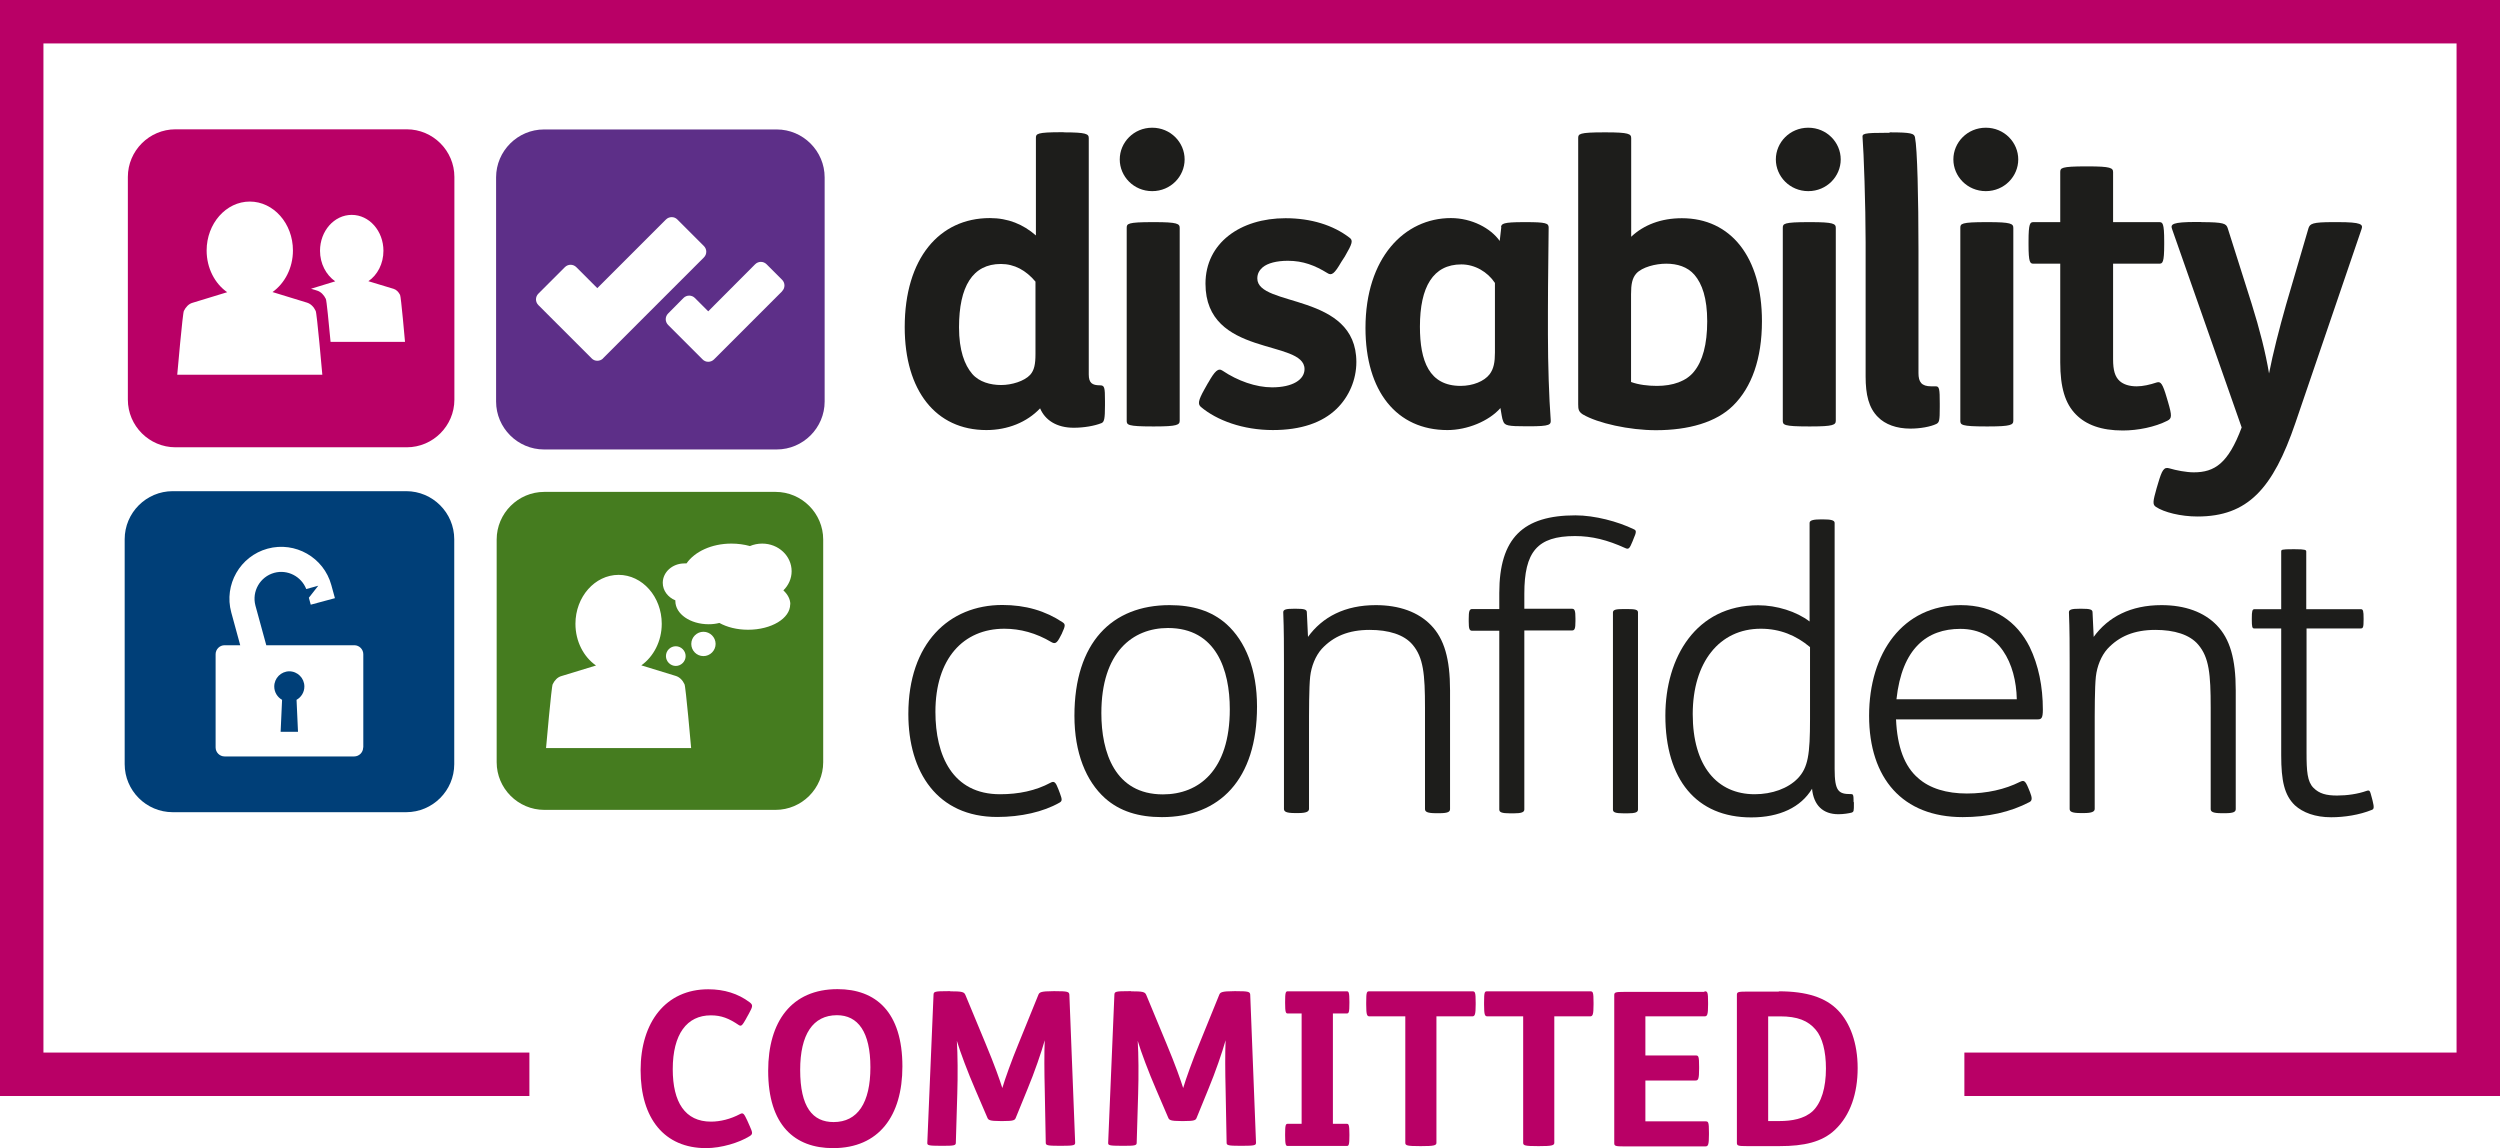
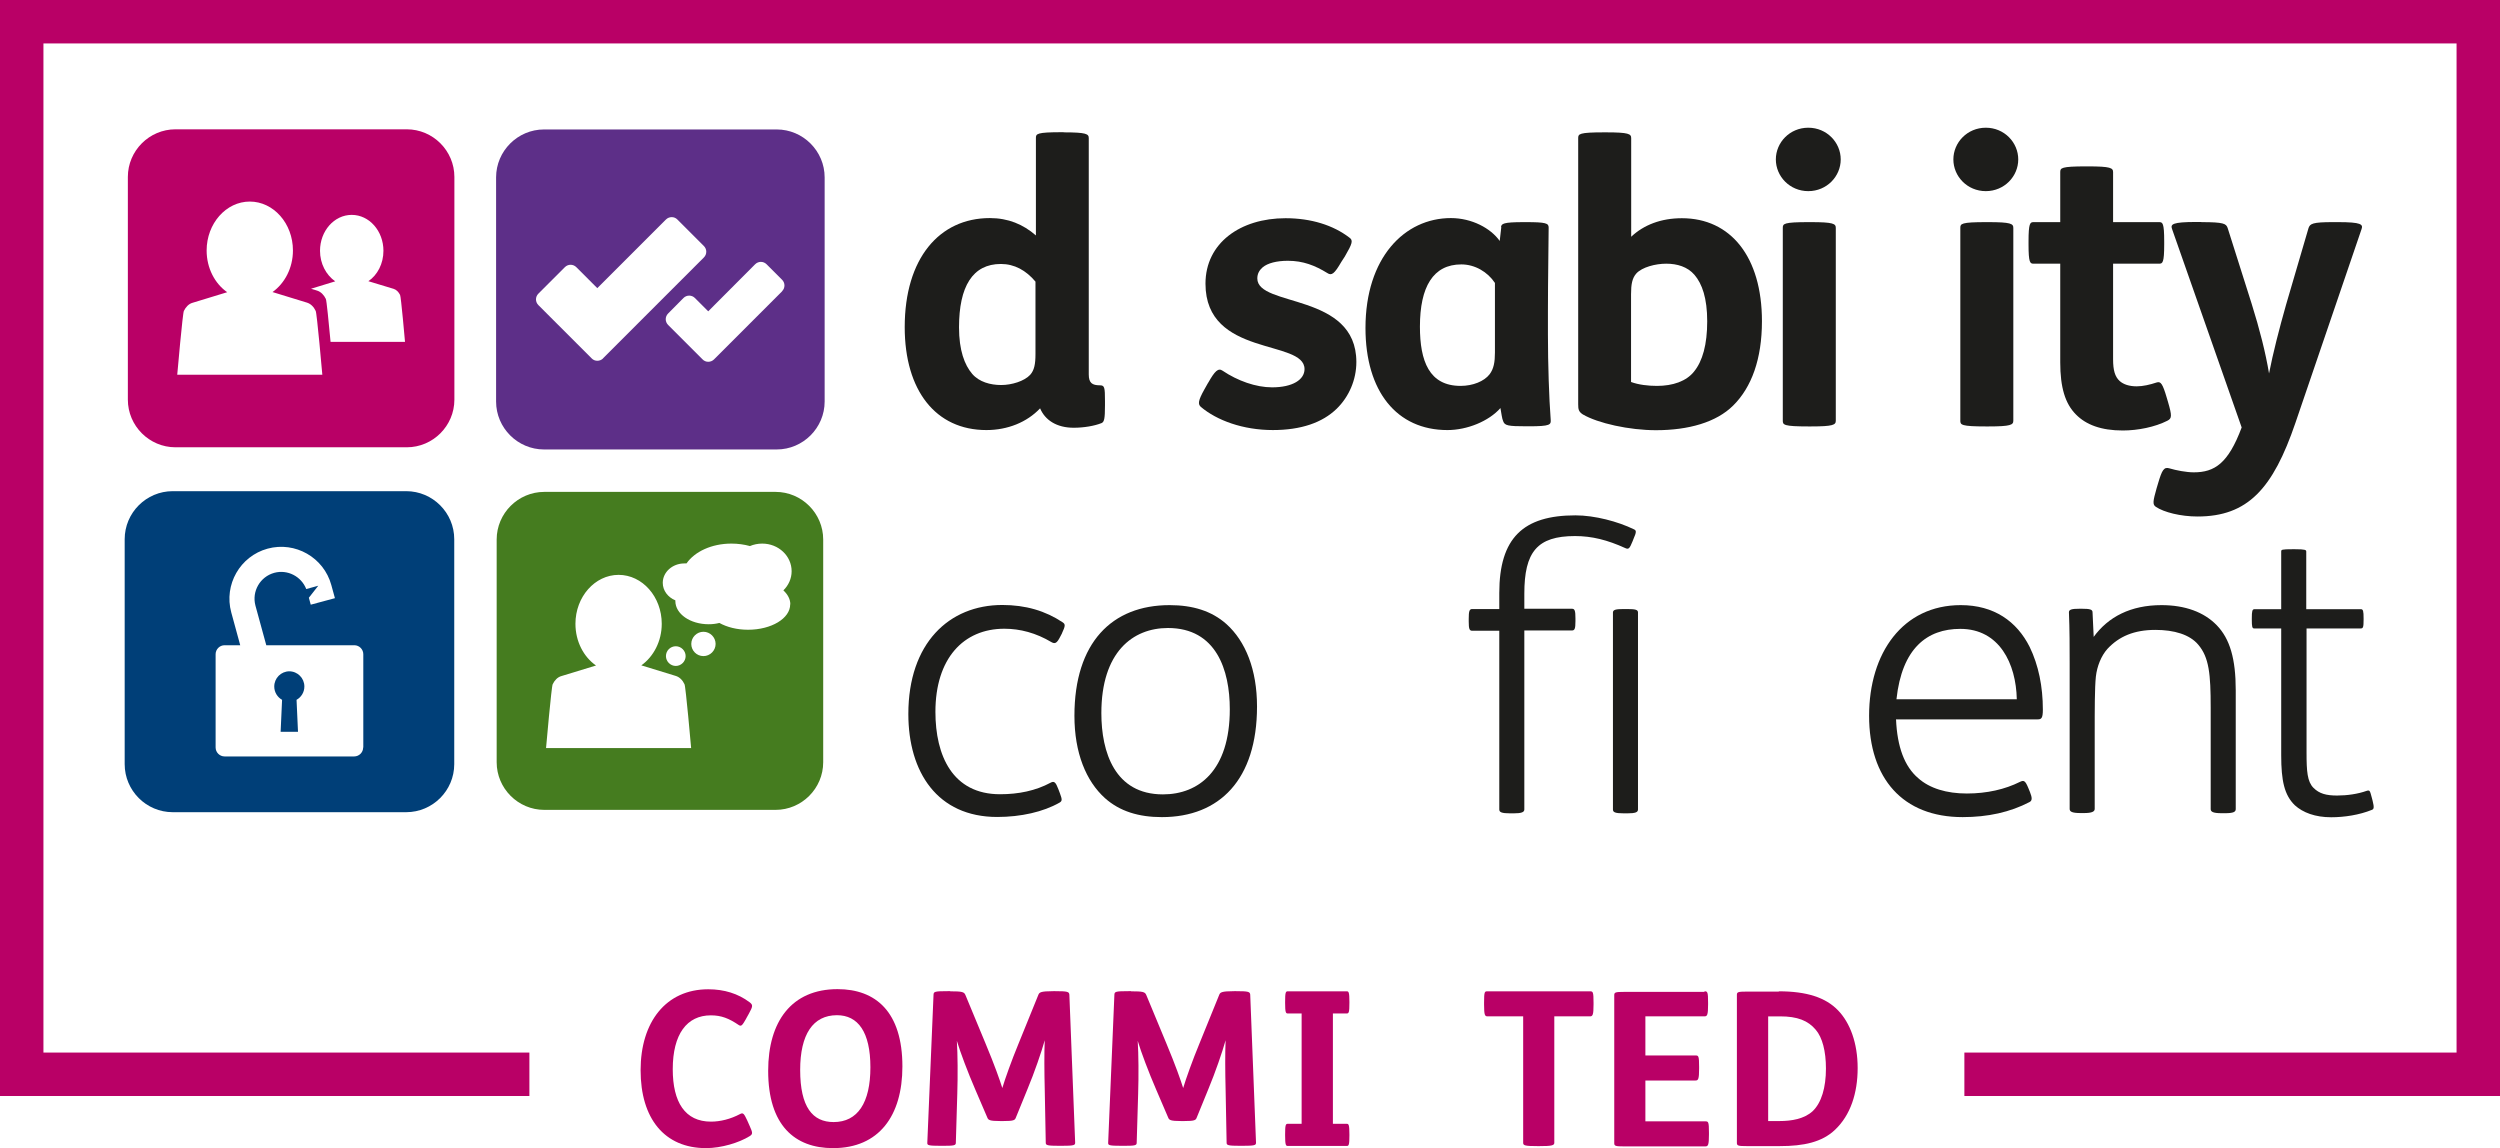
<svg xmlns="http://www.w3.org/2000/svg" viewBox="0 0 172.65 79.29">
  <defs>
    <style>.cls-1{fill:#457c1f;}.cls-1,.cls-2,.cls-3,.cls-4,.cls-5,.cls-6{stroke-width:0px;}.cls-2{fill:#5d2f88;}.cls-7{clip-path:url(#clippath);}.cls-3,.cls-8{fill:none;}.cls-4{fill:#003f78;}.cls-5{fill:#1d1d1b;}.cls-9{clip-path:url(#clippath-1);}.cls-6{fill:#b90066;}.cls-8{stroke:#b90066;stroke-miterlimit:10;stroke-width:3px;}</style>
    <clipPath id="clippath">
      <rect class="cls-3" x="8.61" y="8.82" width="155.32" height="47.61" />
    </clipPath>
    <clipPath id="clippath-1">
      <rect class="cls-3" x="8.61" y="8.82" width="155.32" height="47.61" />
    </clipPath>
  </defs>
  <g id="pg_n">
    <g id="Layer_2_Image">
      <polyline class="cls-8" points="36.56 74.19 1.5 74.19 1.5 1.5 171.15 1.5 171.15 74.19 135.66 74.19" />
    </g>
  </g>
  <g id="Group_1">
    <g id="surround">
      <g id="committed">
        <path class="cls-6" d="M51.54,70.33c-.27.47-.34.58-.52.46-.68-.46-1.2-.67-1.93-.67-1.65,0-2.63,1.29-2.63,3.72,0,2.28.85,3.62,2.64,3.62.65,0,1.36-.18,2-.52.22-.12.28-.04.5.43l.16.36c.22.49.25.59,0,.74-.71.44-1.94.82-3,.82-2.88,0-4.52-2.05-4.52-5.38s1.75-5.59,4.67-5.59c1.11,0,2.06.3,2.85.89.25.19.24.28-.04.79l-.19.34Z" />
        <path class="cls-6" d="M62.32,73.65c0,3.41-1.62,5.64-4.79,5.64-2.64,0-4.48-1.57-4.48-5.34,0-3.41,1.62-5.64,4.79-5.64,2.64,0,4.48,1.57,4.48,5.34ZM55.26,73.89c0,2.57.86,3.6,2.31,3.6,1.66,0,2.54-1.33,2.54-3.78s-.86-3.6-2.31-3.6c-1.66,0-2.54,1.33-2.54,3.78Z" />
        <path class="cls-6" d="M65.62,68.46c.82,0,.96.04,1.05.25l1.39,3.35c.64,1.53.99,2.54,1.16,3.08.18-.61.65-1.93,1.11-3.04l1.38-3.4c.07-.16.13-.25,1.04-.25h.12c.86,0,.96.04.98.24l.4,10.22c0,.18-.07.22-.96.22h-.12c-.85,0-.95-.04-.95-.21l-.07-3.68c-.03-1.19-.04-2.52,0-3.4-.22.79-.71,2.22-1.19,3.37l-.8,1.96c-.07.19-.13.25-.9.25h-.16c-.77,0-.85-.07-.92-.25l-.82-1.91c-.52-1.2-1.05-2.61-1.28-3.38.06.9.07,2.42.03,3.66l-.1,3.38c0,.19-.13.21-.93.21h-.09c-.91,0-.96-.04-.95-.22l.43-10.22c.01-.21.09-.24.98-.24h.18Z" />
        <path class="cls-6" d="M78.11,68.46c.82,0,.96.04,1.05.25l1.39,3.35c.64,1.53.99,2.54,1.16,3.08.18-.61.65-1.93,1.11-3.04l1.38-3.4c.07-.16.13-.25,1.04-.25h.12c.86,0,.96.04.98.24l.4,10.22c0,.18-.07.22-.96.22h-.12c-.85,0-.95-.04-.95-.21l-.07-3.68c-.03-1.19-.04-2.52,0-3.4-.22.79-.71,2.22-1.19,3.37l-.8,1.96c-.07.19-.13.25-.9.25h-.16c-.77,0-.85-.07-.92-.25l-.82-1.91c-.52-1.2-1.05-2.61-1.28-3.38.06.9.07,2.42.03,3.66l-.1,3.38c0,.19-.13.21-.93.21h-.09c-.91,0-.96-.04-.95-.22l.43-10.22c.01-.21.09-.24.98-.24h.18Z" />
        <path class="cls-6" d="M93.01,68.46c.13,0,.18.07.18.73v.07c0,.65-.04.73-.18.73h-.96v7.62h.96c.13,0,.18.07.18.73v.07c0,.65-.04.73-.18.73h-4.08c-.13,0-.18-.07-.18-.73v-.07c0-.65.04-.73.18-.73h.96v-7.62h-.96c-.13,0-.18-.07-.18-.73v-.07c0-.65.04-.73.18-.73h4.08Z" />
-         <path class="cls-6" d="M101.66,68.46c.21,0,.25.03.25.79v.12c0,.73-.06.82-.25.82h-2.46v8.74c0,.18-.22.22-1.01.22h-.16c-.83,0-.98-.04-.98-.22v-8.74h-2.45c-.19,0-.25-.06-.25-.82v-.12c0-.79.04-.79.25-.79h7.06Z" />
        <path class="cls-6" d="M109.8,68.46c.21,0,.25.03.25.79v.12c0,.73-.06.82-.25.82h-2.46v8.74c0,.18-.22.22-1.01.22h-.16c-.83,0-.98-.04-.98-.22v-8.74h-2.45c-.19,0-.25-.06-.25-.82v-.12c0-.79.04-.79.25-.79h7.06Z" />
        <path class="cls-6" d="M117.71,68.46c.21,0,.25.03.25.79v.12c0,.73-.06.82-.25.82h-4.08v2.7h3.46c.21,0,.25.03.25.79v.12c0,.73-.06.82-.25.82h-3.46v2.82h4.14c.21,0,.25.03.25.79v.12c0,.73-.06.82-.25.82h-5.62c-.58,0-.67-.03-.67-.22v-10.23c0-.19.09-.22.67-.22h5.56Z" />
        <path class="cls-6" d="M122.85,68.46c1.9,0,3.23.42,4.09,1.32.82.85,1.35,2.24,1.35,3.98s-.5,3.26-1.56,4.26c-.9.86-2.17,1.13-3.81,1.13h-2.3c-.58,0-.67-.03-.67-.22v-10.23c0-.19.09-.22.67-.22h2.22ZM122.11,77.42h.77c.86,0,1.72-.15,2.3-.68.61-.58.92-1.63.92-2.95,0-1.2-.25-2.14-.7-2.67-.53-.64-1.28-.93-2.46-.93h-.83v7.24Z" />
      </g>
    </g>
  </g>
  <g id="Layer_1_copy_Image">
    <g id="Disability_Confident">
      <g class="cls-7">
        <g class="cls-9">
          <path class="cls-6" d="M22.83,23.62c-.12-1.27-.28-2.94-.33-2.98-.13-.27-.34-.49-.6-.57l-.42-.13,1.67-.51c-.63-.44-1.05-1.22-1.05-2.11,0-1.37.98-2.48,2.19-2.48s2.19,1.11,2.19,2.48c0,.89-.41,1.67-1.04,2.1l1.75.53c.19.06.34.22.44.42.06.06.34,3.24.34,3.24h-5.14ZM12.24,25.88s.38-4.34.46-4.41c.13-.27.34-.49.6-.56l2.39-.73c-.85-.59-1.42-1.66-1.42-2.88,0-1.86,1.34-3.38,2.98-3.38s2.98,1.51,2.98,3.38c0,1.21-.57,2.27-1.41,2.87l2.38.73c.26.08.47.29.6.57.08.07.46,4.41.46,4.41h-10.02ZM28.09,8.93h-15.97c-1.81,0-3.29,1.48-3.29,3.29v15.38c0,1.81,1.48,3.29,3.29,3.29h15.97c1.81,0,3.29-1.48,3.29-3.29v-15.38c0-1.81-1.48-3.29-3.29-3.29" />
          <path class="cls-2" d="M54.02,20.11l-3.64,3.64h0s-1.07,1.07-1.07,1.07c-.22.22-.58.22-.79,0l-2.38-2.38c-.22-.22-.22-.57,0-.79l1.06-1.07c.22-.22.57-.22.79,0l.92.92,3.24-3.25c.22-.22.57-.22.79,0l1.07,1.07c.22.22.22.57,0,.79M41.65,24.75c-.22.22-.58.22-.79,0l-3.68-3.68c-.22-.22-.22-.57,0-.79l1.83-1.83c.22-.22.57-.22.79,0l1.45,1.45,4.74-4.74c.22-.22.58-.22.79,0l1.83,1.83c.22.22.22.57,0,.79l-5.13,5.13-1.83,1.83ZM53.64,8.94h-16.07c-1.82,0-3.31,1.49-3.31,3.31v15.48c0,1.82,1.49,3.31,3.31,3.31h16.07c1.82,0,3.31-1.49,3.31-3.31v-15.48c0-1.82-1.49-3.31-3.31-3.31" />
          <path class="cls-5" d="M71.52,19.46c-.67-.8-1.47-1.23-2.4-1.23-1.95,0-2.89,1.55-2.89,4.38,0,1.58.38,2.59.91,3.21.48.56,1.26.77,2,.77s1.6-.27,2-.7c.29-.32.37-.75.37-1.44v-5ZM73.45,9.14c1.58,0,1.74.11,1.74.4v16.32c0,.59.24.75.77.75.32,0,.35.13.35,1.09v.29c0,.93-.05,1.15-.24,1.23-.48.19-1.2.32-1.92.32-1.18,0-1.98-.53-2.32-1.34-.91.96-2.24,1.5-3.71,1.5-3.5,0-5.64-2.73-5.64-7.11,0-4.73,2.38-7.53,5.88-7.53,1.26,0,2.3.43,3.18,1.2v-6.73c0-.29.05-.4,1.79-.4h.13Z" />
-           <path class="cls-5" d="M79.73,15.34c1.58,0,1.74.11,1.74.4v13.31c0,.29-.16.4-1.74.4h-.13c-1.74,0-1.79-.11-1.79-.4v-13.31c0-.29.05-.4,1.79-.4h.13ZM79.57,8.82c1.28,0,2.24,1.02,2.24,2.19s-.96,2.19-2.24,2.19-2.24-1.02-2.24-2.19.96-2.19,2.24-2.19" />
          <path class="cls-5" d="M83.44,26.43c.45-.8.69-1.04.99-.83,1.04.7,2.3,1.15,3.42,1.15,1.42,0,2.24-.53,2.24-1.26,0-2.08-6.84-.8-6.84-5.9,0-2.81,2.41-4.52,5.53-4.52,1.76,0,3.29.48,4.41,1.34.27.19.21.4-.32,1.31l-.24.37c-.48.83-.67.96-.96.77-.86-.53-1.68-.85-2.73-.85-.77,0-1.39.16-1.74.45-.24.21-.37.45-.37.77,0,2,6.84.96,6.84,5.77,0,1.23-.51,2.4-1.36,3.23-.99.96-2.46,1.47-4.41,1.47-2.06,0-3.87-.67-4.97-1.6-.21-.19-.19-.43.24-1.2l.27-.48Z" />
          <path class="cls-5" d="M103.24,19.54c-.51-.77-1.39-1.28-2.32-1.28-1.95,0-2.86,1.55-2.86,4.3,0,2.38.64,4.09,2.81,4.09.85,0,1.63-.32,2-.8.29-.38.37-.85.37-1.5v-4.81ZM103.66,15.69c.03-.24.13-.35,1.58-.35h.16c1.36,0,1.55.08,1.55.37,0,.88-.05,3.58-.05,5.77v1.63c0,2.08.08,4.41.19,5.85.03.37,0,.48-1.52.48h-.13c-1.31,0-1.52-.05-1.63-.35-.08-.16-.13-.59-.19-.91-.8.91-2.3,1.52-3.66,1.52-3.5,0-5.66-2.67-5.66-7.05,0-4.86,2.7-7.59,5.9-7.59,1.44,0,2.75.7,3.37,1.58l.11-.96Z" />
          <path class="cls-5" d="M112.64,26.38c.51.19,1.17.27,1.79.27,1.09,0,2.03-.32,2.56-.99.59-.72.91-1.87.91-3.47s-.35-2.59-.88-3.21c-.48-.56-1.2-.77-1.95-.77s-1.66.24-2.06.67c-.29.32-.37.75-.37,1.44v6.06ZM110.91,9.14c1.58,0,1.74.11,1.74.4v6.81c.88-.83,2.08-1.28,3.5-1.28,3.37,0,5.53,2.67,5.53,7.11,0,2.62-.72,4.57-1.98,5.82-1.17,1.17-3.1,1.71-5.34,1.71-1.84,0-4.01-.48-5.05-1.09-.29-.19-.32-.35-.32-.7V9.54c0-.29.05-.4,1.79-.4h.13Z" />
          <path class="cls-5" d="M125.04,15.34c1.58,0,1.74.11,1.74.4v13.31c0,.29-.16.4-1.74.4h-.13c-1.74,0-1.79-.11-1.79-.4v-13.31c0-.29.05-.4,1.79-.4h.13ZM124.88,8.82c1.28,0,2.24,1.02,2.24,2.19s-.96,2.19-2.24,2.19-2.24-1.02-2.24-2.19.96-2.19,2.24-2.19" />
-           <path class="cls-5" d="M130.49,9.14c1.52,0,1.71.08,1.76.35.16.77.24,4.17.24,7.78v8.5c0,.61.21.91.88.91h.32c.24,0,.27.19.27,1.18v.24c0,.96-.03,1.07-.24,1.18-.4.19-1.1.32-1.79.32-.96,0-1.74-.29-2.24-.8-.64-.64-.85-1.55-.85-2.8v-9.27c0-2.54-.13-6.25-.21-7.21-.03-.29,0-.35,1.74-.35h.13Z" />
          <path class="cls-5" d="M137.3,15.34c1.58,0,1.74.11,1.74.4v13.31c0,.29-.16.4-1.74.4h-.13c-1.74,0-1.79-.11-1.79-.4v-13.31c0-.29.05-.4,1.79-.4h.13ZM137.14,8.82c1.28,0,2.24,1.02,2.24,2.19s-.96,2.19-2.24,2.19-2.24-1.02-2.24-2.19.96-2.19,2.24-2.19" />
          <path class="cls-5" d="M144.19,11.49c1.58,0,1.74.11,1.74.4v3.45h3.18c.24,0,.35.05.35,1.34v.19c0,1.28-.11,1.34-.35,1.34h-3.18v6.6c0,.77.13,1.2.45,1.5.27.24.67.37,1.18.37.43,0,.91-.11,1.39-.27.27-.08.4.08.69,1.07l.08.27c.29.99.27,1.15-.05,1.31-.85.43-2.03.67-3.07.67-1.5,0-2.54-.4-3.23-1.1-.75-.75-1.09-1.87-1.09-3.61v-6.81h-1.84c-.24,0-.35-.05-.35-1.34v-.19c0-1.28.11-1.34.35-1.34h1.84v-3.45c0-.29.05-.4,1.79-.4h.13Z" />
          <path class="cls-5" d="M152.02,15.34c1.58,0,1.71.11,1.82.4l1.66,5.24c.56,1.79.96,3.37,1.2,4.81.27-1.39.7-3.07,1.18-4.76l1.55-5.29c.11-.29.27-.4,1.68-.4h.35c1.63,0,1.74.16,1.63.48l-4.57,13.39c-1.55,4.54-3.29,6.46-6.76,6.46-1.15,0-2.32-.29-2.88-.67-.24-.16-.19-.4.05-1.26l.11-.37c.27-.91.4-1.15.8-1.02.43.13,1.15.27,1.66.27,1.44,0,2.38-.61,3.31-3.1l-4.81-13.71c-.11-.32,0-.48,1.68-.48h.35Z" />
          <path class="cls-5" d="M73.34,43.74l-.11.21c-.24.48-.37.53-.61.4-1.07-.64-2.17-.93-3.26-.93-2.83,0-4.76,2.06-4.76,5.74,0,3.02,1.18,5.69,4.46,5.69,1.28,0,2.46-.24,3.5-.8.24-.13.35-.03.53.45l.11.29c.16.43.16.53-.03.64-1.12.64-2.67.99-4.3.99-4.14,0-6.14-3.1-6.14-7.11,0-4.89,2.81-7.53,6.49-7.53,1.6,0,2.97.4,4.17,1.2.19.13.19.24-.05.75" />
          <path class="cls-5" d="M80.31,54.86c2.46,0,4.62-1.63,4.62-5.88,0-2.7-.93-5.61-4.27-5.61-2.43,0-4.6,1.66-4.6,5.88,0,2.7.93,5.61,4.25,5.61M76.31,55.12c-1.31-1.18-2.11-3.13-2.11-5.69,0-5.05,2.59-7.64,6.57-7.64,1.6,0,2.91.4,3.93,1.31,1.31,1.18,2.11,3.13,2.11,5.69,0,5.05-2.59,7.64-6.57,7.64-1.6,0-2.91-.4-3.93-1.31" />
-           <path class="cls-5" d="M90.31,44.01c1.02-1.42,2.59-2.22,4.7-2.22,1.63,0,2.94.48,3.82,1.39.91.94,1.31,2.32,1.31,4.49v8.2c0,.19-.13.29-.75.29h-.21c-.64,0-.77-.11-.77-.29v-7c0-2.32-.11-3.47-.86-4.35-.59-.7-1.66-1.02-2.96-1.02-1.47,0-2.51.45-3.31,1.31-.43.48-.72,1.2-.8,1.92-.08.77-.08,2.24-.08,3.87v5.26c0,.19-.19.29-.75.29h-.21c-.64,0-.77-.11-.77-.29v-10.05c0-1.1,0-2.32-.05-3.53,0-.19.21-.24.72-.24h.19c.53,0,.72.05.72.24l.08,1.71Z" />
          <path class="cls-5" d="M111.39,42.3c0-.19.19-.24.75-.24h.21c.61,0,.77.05.77.24v13.6c0,.19-.16.27-.75.27h-.21c-.64,0-.77-.08-.77-.27v-13.6ZM105.27,43.56v12.34c0,.19-.19.27-.75.27h-.21c-.62,0-.77-.08-.77-.27v-12.34h-1.87c-.19,0-.24-.13-.24-.64v-.19c0-.53.05-.67.24-.67h1.87v-1.1c0-3.82,1.66-5.37,5.26-5.37,1.34,0,2.94.43,4.03.96.19.08.19.19-.03.69l-.05.13c-.21.51-.27.59-.51.48-1.23-.56-2.3-.83-3.47-.83-2.62,0-3.5,1.1-3.5,3.98v1.04h3.29c.19,0,.24.13.24.67v.19c0,.51-.05.64-.24.64h-3.29Z" />
-           <path class="cls-5" d="M124.99,44.68c-.96-.8-2.06-1.26-3.39-1.26-2.86,0-4.7,2.32-4.7,5.9s1.68,5.53,4.28,5.53c1.2,0,2.3-.4,2.97-1.09.72-.75.85-1.66.85-4.11v-4.97ZM128.03,55.39v.11c0,.51,0,.56-.16.62-.19.05-.56.11-.91.11-1.07,0-1.71-.62-1.82-1.76-.77,1.28-2.24,1.98-4.2,1.98-3.79,0-5.93-2.62-5.93-7.03,0-4.01,2.11-7.62,6.41-7.62,1.28,0,2.65.43,3.55,1.12v-6.81c0-.19.32-.24.75-.24h.21c.48,0,.77.05.77.24v16.99c0,1.55.27,1.74,1.12,1.74.16,0,.19.03.19.56" />
          <path class="cls-5" d="M139.28,48.29c-.05-2.46-1.2-4.86-3.9-4.86-2.3,0-4.03,1.34-4.41,4.86h8.31ZM130.94,49.67c.08,1.92.59,3.26,1.52,4.06.8.72,1.98,1.07,3.37,1.07s2.64-.29,3.66-.8c.27-.13.37-.11.59.43l.11.27c.16.4.16.59-.03.69-1.34.7-2.88,1.04-4.62,1.04-4.14,0-6.46-2.67-6.46-7s2.32-7.64,6.33-7.64c2.3,0,3.87,1.12,4.76,2.89.61,1.26.91,2.73.91,4.33,0,.61-.11.67-.37.67h-9.75Z" />
          <path class="cls-5" d="M144.57,44.01c1.02-1.42,2.59-2.22,4.7-2.22,1.63,0,2.94.48,3.82,1.39.91.94,1.31,2.32,1.31,4.49v8.2c0,.19-.13.29-.75.29h-.21c-.64,0-.77-.11-.77-.29v-7c0-2.32-.11-3.47-.86-4.35-.59-.7-1.66-1.02-2.96-1.02-1.47,0-2.51.45-3.31,1.31-.43.48-.72,1.2-.8,1.92-.08.77-.08,2.24-.08,3.87v5.26c0,.19-.19.29-.75.29h-.21c-.64,0-.77-.11-.77-.29v-10.05c0-1.1,0-2.32-.05-3.53,0-.19.21-.24.72-.24h.19c.53,0,.72.05.72.24l.08,1.71Z" />
          <path class="cls-5" d="M159.29,43.4v8.58c0,1.28.05,2,.48,2.43.4.4.88.53,1.63.53.7,0,1.44-.11,2.03-.32.24-.08.24,0,.37.48l.05.19c.13.51.08.59-.05.64-.86.35-1.9.51-2.81.51-1.1,0-1.95-.32-2.51-.83-.72-.7-.94-1.68-.94-3.45v-8.76h-1.87c-.13,0-.16-.11-.16-.61v-.08c0-.51.03-.64.19-.64h1.84v-3.98c0-.13.03-.16.77-.16h.19c.7,0,.77.05.77.16v3.98h3.77c.16,0,.19.13.19.64v.08c0,.51-.03.61-.19.61h-3.77Z" />
          <path class="cls-1" d="M54.57,41.74c0,.97-1.3,1.75-2.91,1.75-.77,0-1.46-.18-1.98-.47-.23.06-.48.09-.74.09-1.27,0-2.3-.71-2.3-1.6,0-.02,0-.03,0-.05-.51-.21-.87-.67-.87-1.21,0-.74.67-1.34,1.49-1.34.05,0,.1,0,.15,0,.56-.81,1.73-1.37,3.1-1.37.45,0,.88.06,1.28.17.26-.11.55-.17.85-.17,1.12,0,2.03.85,2.03,1.91,0,.51-.22.98-.57,1.32.3.28.48.61.48.96M48.58,45.31c-.47,0-.84-.38-.84-.84s.38-.84.84-.84.84.38.84.84-.38.84-.84.84M45.99,45.31c0-.38.31-.68.68-.68s.68.31.68.68-.31.68-.68.68-.68-.31-.68-.68M37.71,51.66s.38-4.34.46-4.41c.13-.27.34-.49.6-.56l2.39-.73c-.85-.59-1.42-1.66-1.42-2.88,0-1.86,1.34-3.38,2.98-3.38s2.98,1.51,2.98,3.38c0,1.21-.57,2.27-1.41,2.87l2.38.73c.26.08.47.29.6.57.08.07.46,4.41.46,4.41h-10.02ZM53.56,33.97h-15.97c-1.81,0-3.29,1.48-3.29,3.29v15.38c0,1.81,1.48,3.29,3.29,3.29h15.97c1.81,0,3.29-1.48,3.29-3.29v-15.38c0-1.81-1.48-3.29-3.29-3.29" />
          <path class="cls-4" d="M25.08,51.62c0,.34-.28.62-.62.62h-8.95c-.34,0-.62-.28-.62-.62v-6.44c0-.34.28-.62.62-.62h1.08l-.62-2.27h0c-.52-1.91.61-3.88,2.51-4.4,1.91-.52,3.88.61,4.4,2.51l.25.91-1.67.45-.13-.48.65-.83-.83.23h0c-.34-.87-1.29-1.37-2.21-1.12-.98.27-1.56,1.28-1.3,2.26l.75,2.74h6.08c.34,0,.62.28.62.62v6.44ZM28.05,33.92H11.93c-1.83,0-3.32,1.49-3.32,3.32v15.53c0,1.83,1.49,3.32,3.32,3.32h16.12c1.83,0,3.32-1.49,3.32-3.32v-15.53c0-1.83-1.49-3.32-3.32-3.32M19.99,46.36c-.58,0-1.05.47-1.05,1.05,0,.4.22.74.54.92l-.1,2.21h1.2l-.1-2.21c.32-.18.54-.52.54-.92,0-.58-.47-1.05-1.05-1.05" />
        </g>
      </g>
    </g>
  </g>
</svg>